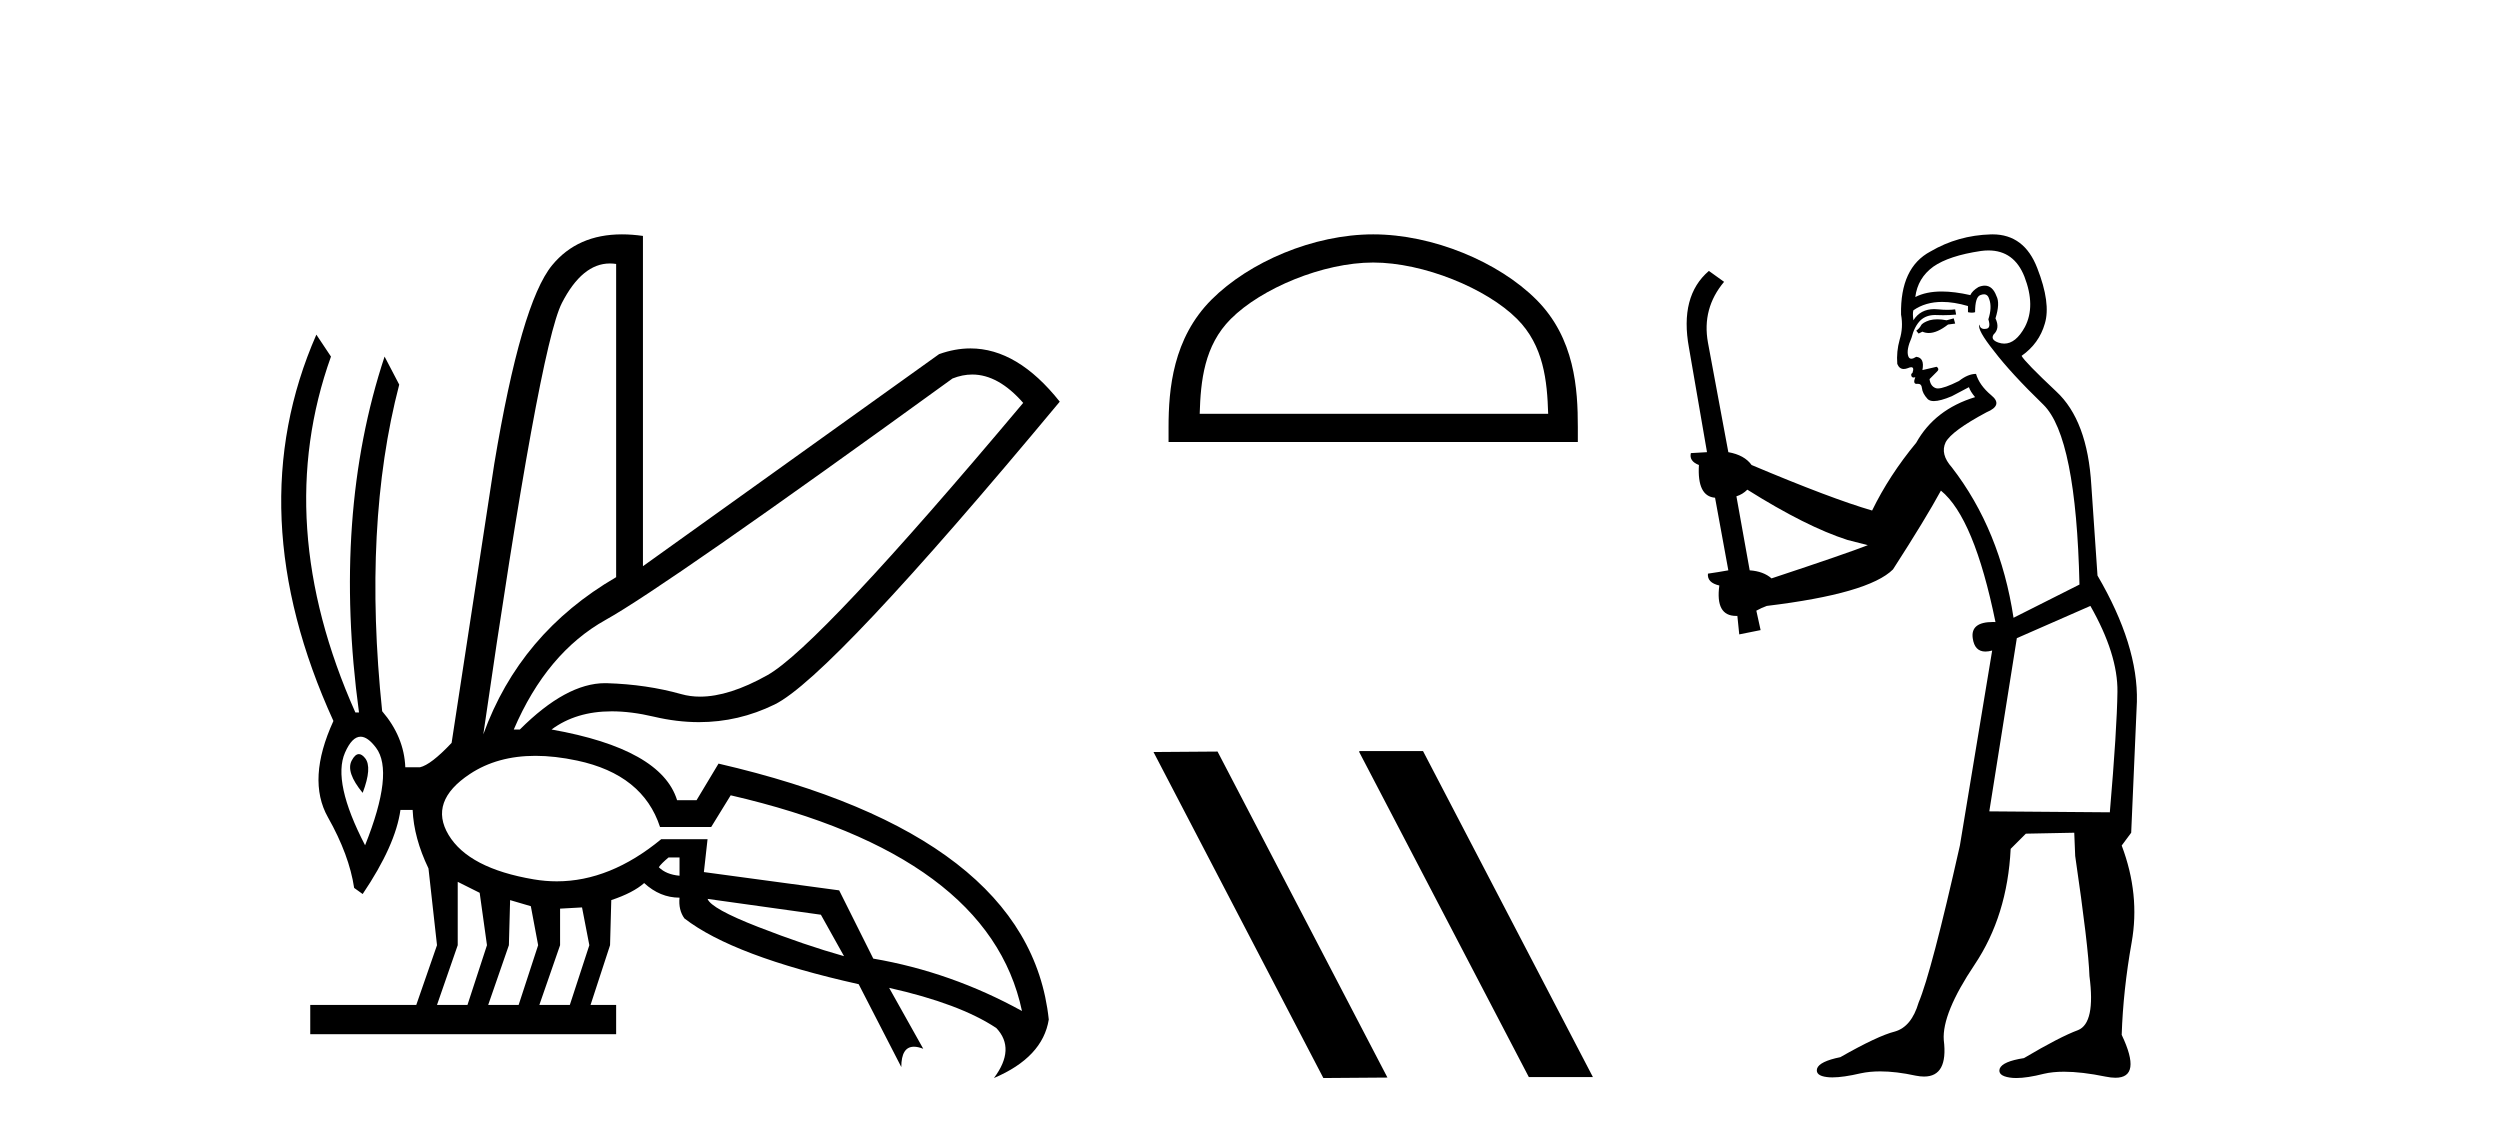
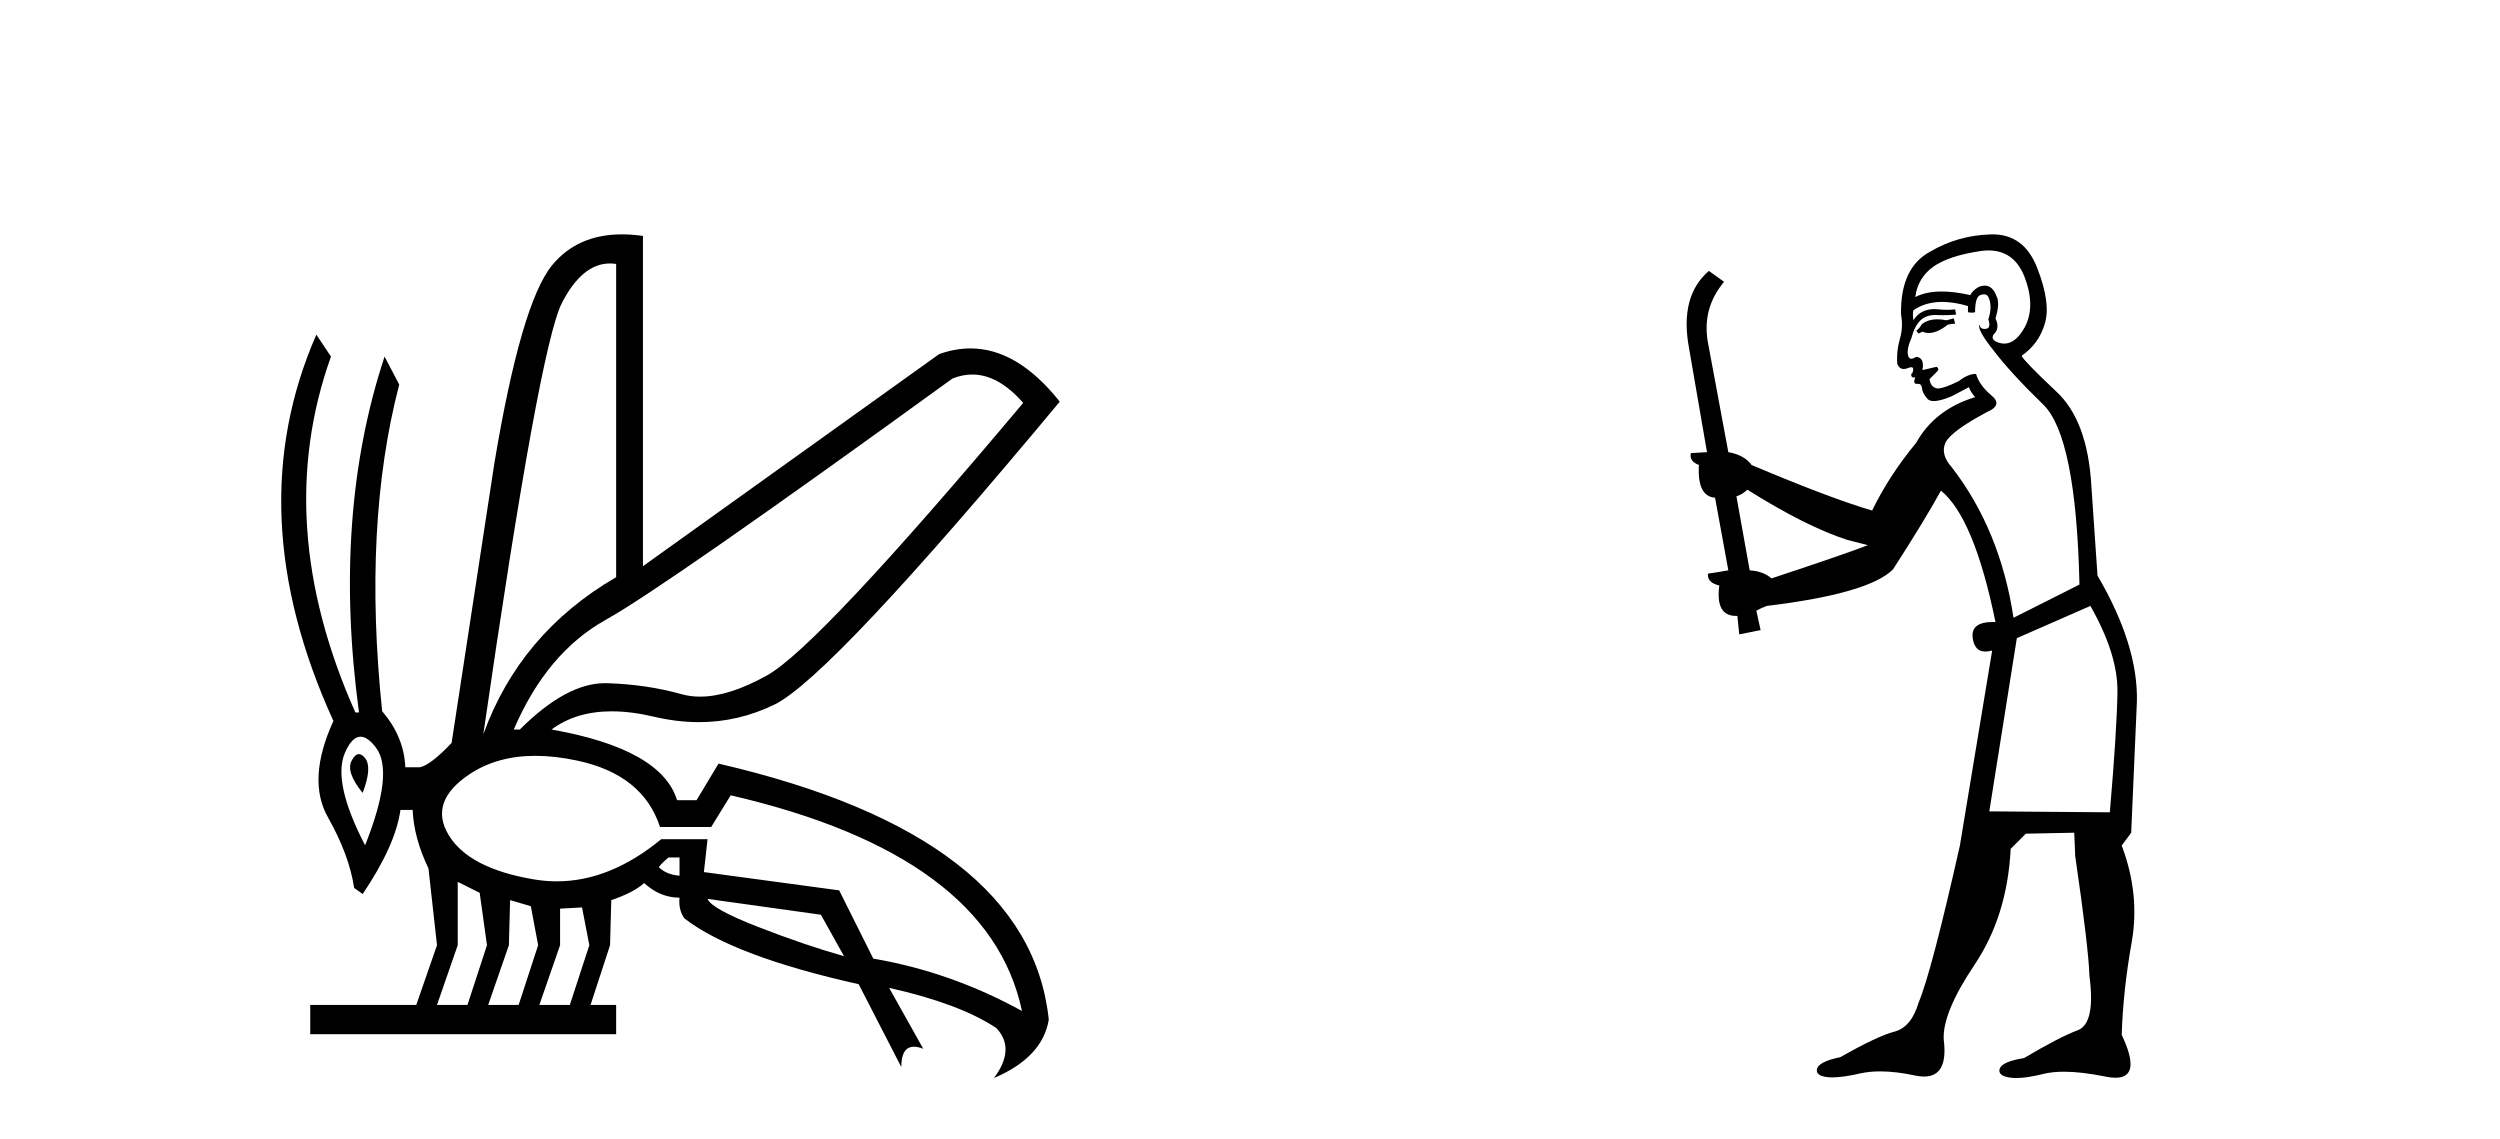
<svg xmlns="http://www.w3.org/2000/svg" width="90.0" height="41.0">
-   <path d="M 35.001 13.483 Q 35.941 13.483 36.835 14.504 Q 29.464 23.278 27.621 24.309 Q 26.247 25.079 25.202 25.079 Q 24.846 25.079 24.528 24.989 Q 23.278 24.638 21.852 24.595 Q 21.817 24.594 21.781 24.594 Q 20.384 24.594 18.715 26.262 L 18.496 26.262 Q 19.681 23.498 21.808 22.313 Q 23.936 21.129 34.29 13.626 Q 34.649 13.483 35.001 13.483 ZM 21.956 9.485 Q 22.067 9.485 22.181 9.502 L 22.181 20.778 Q 18.715 22.796 17.399 26.437 Q 19.417 12.486 20.229 10.906 Q 20.959 9.485 21.956 9.485 ZM 12.92 27.148 Q 12.783 27.148 12.661 27.381 Q 12.442 27.797 13.056 28.543 Q 13.407 27.622 13.143 27.293 Q 13.027 27.148 12.92 27.148 ZM 12.981 26.521 Q 13.239 26.521 13.538 26.92 Q 14.196 27.797 13.143 30.43 Q 11.959 28.148 12.42 27.095 Q 12.671 26.521 12.981 26.521 ZM 24.463 30.868 L 24.463 31.526 Q 23.98 31.483 23.717 31.219 Q 23.805 31.088 24.068 30.868 ZM 25.472 32.36 L 29.552 32.93 L 30.385 34.422 Q 28.981 34.027 27.292 33.369 Q 25.603 32.711 25.472 32.36 ZM 16.478 31.746 L 17.268 32.141 L 17.531 34.027 L 16.829 36.177 L 15.732 36.177 L 16.478 34.027 L 16.478 31.746 ZM 18.364 32.404 L 19.11 32.623 L 19.373 34.027 L 18.671 36.177 L 17.575 36.177 L 18.32 34.027 L 18.364 32.404 ZM 20.953 32.667 L 21.216 34.027 L 20.514 36.177 L 19.417 36.177 L 20.163 34.027 L 20.163 32.711 L 20.953 32.667 ZM 19.275 27.21 Q 19.976 27.21 20.777 27.381 Q 23.146 27.885 23.761 29.772 L 25.603 29.772 L 26.305 28.631 Q 35.606 30.781 36.791 36.396 Q 34.246 34.992 31.438 34.51 L 30.21 32.053 L 25.34 31.395 L 25.472 30.21 L 23.805 30.21 Q 21.962 31.728 20.045 31.728 Q 19.634 31.728 19.22 31.658 Q 16.873 31.263 16.149 30.057 Q 15.425 28.85 16.917 27.863 Q 17.904 27.21 19.275 27.21 ZM 22.389 8.437 Q 20.791 8.437 19.878 9.546 Q 18.759 10.906 17.794 16.698 L 16.258 26.744 Q 15.513 27.534 15.118 27.622 L 14.591 27.622 Q 14.547 26.525 13.758 25.604 Q 13.056 18.891 14.372 13.846 L 13.845 12.837 Q 11.959 18.54 12.924 25.648 L 12.793 25.648 Q 9.765 18.847 11.915 12.837 L 11.389 12.047 L 11.389 12.047 Q 8.581 18.452 12.003 25.955 Q 11.038 28.061 11.805 29.421 Q 12.573 30.781 12.749 31.965 L 13.056 32.185 Q 14.24 30.43 14.416 29.157 L 14.855 29.157 Q 14.898 30.166 15.425 31.263 L 15.732 34.027 L 14.986 36.177 L 11.169 36.177 L 11.169 37.23 L 22.181 37.23 L 22.181 36.177 L 21.26 36.177 L 21.962 34.027 L 22.006 32.404 Q 22.795 32.141 23.19 31.79 Q 23.761 32.316 24.463 32.316 Q 24.419 32.755 24.638 33.062 Q 26.393 34.422 30.912 35.431 L 32.447 38.414 Q 32.447 37.682 32.902 37.682 Q 33.047 37.682 33.237 37.756 L 32.009 35.563 L 32.009 35.563 Q 34.553 36.133 35.869 37.011 Q 36.571 37.756 35.782 38.809 Q 37.537 38.063 37.756 36.703 Q 37.054 30.079 25.867 27.49 L 25.077 28.806 L 24.375 28.806 Q 23.805 26.964 19.856 26.262 Q 20.737 25.608 22.023 25.608 Q 22.723 25.608 23.541 25.801 Q 24.372 25.997 25.163 25.997 Q 26.587 25.997 27.885 25.362 Q 29.903 24.375 38.151 14.46 Q 36.631 12.543 34.936 12.543 Q 34.381 12.543 33.807 12.749 L 23.146 20.383 L 23.146 8.493 Q 22.75 8.437 22.389 8.437 Z" style="fill:#000000;stroke:none" />
-   <path d="M 49.435 9.451 C 51.247 9.451 53.516 10.382 54.613 11.48 C 55.574 12.44 55.699 13.713 55.734 14.896 L 43.189 14.896 C 43.224 13.713 43.35 12.44 44.31 11.48 C 45.408 10.382 47.623 9.451 49.435 9.451 ZM 49.435 8.437 C 47.285 8.437 44.972 9.43 43.616 10.786 C 42.226 12.176 42.068 14.007 42.068 15.377 L 42.068 15.911 L 56.802 15.911 L 56.802 15.377 C 56.802 14.007 56.698 12.176 55.307 10.786 C 53.952 9.43 51.585 8.437 49.435 8.437 Z" style="fill:#000000;stroke:none" />
-   <path d="M 48.957 27.039 L 48.923 27.056 L 55.038 38.775 L 57.345 38.775 L 51.229 27.039 ZM 43.832 27.056 L 41.526 27.073 L 47.641 38.809 L 49.948 38.792 L 43.832 27.056 Z" style="fill:#000000;stroke:none" />
+   <path d="M 35.001 13.483 Q 35.941 13.483 36.835 14.504 Q 29.464 23.278 27.621 24.309 Q 26.247 25.079 25.202 25.079 Q 24.846 25.079 24.528 24.989 Q 23.278 24.638 21.852 24.595 Q 21.817 24.594 21.781 24.594 Q 20.384 24.594 18.715 26.262 L 18.496 26.262 Q 19.681 23.498 21.808 22.313 Q 23.936 21.129 34.29 13.626 Q 34.649 13.483 35.001 13.483 ZM 21.956 9.485 Q 22.067 9.485 22.181 9.502 L 22.181 20.778 Q 18.715 22.796 17.399 26.437 Q 19.417 12.486 20.229 10.906 Q 20.959 9.485 21.956 9.485 ZM 12.92 27.148 Q 12.783 27.148 12.661 27.381 Q 12.442 27.797 13.056 28.543 Q 13.407 27.622 13.143 27.293 Q 13.027 27.148 12.92 27.148 ZM 12.981 26.521 Q 13.239 26.521 13.538 26.92 Q 14.196 27.797 13.143 30.43 Q 11.959 28.148 12.42 27.095 Q 12.671 26.521 12.981 26.521 ZM 24.463 30.868 L 24.463 31.526 Q 23.98 31.483 23.717 31.219 Q 23.805 31.088 24.068 30.868 ZM 25.472 32.36 L 29.552 32.93 L 30.385 34.422 Q 28.981 34.027 27.292 33.369 Q 25.603 32.711 25.472 32.36 ZM 16.478 31.746 L 17.268 32.141 L 17.531 34.027 L 16.829 36.177 L 15.732 36.177 L 16.478 34.027 L 16.478 31.746 ZM 18.364 32.404 L 19.11 32.623 L 19.373 34.027 L 18.671 36.177 L 17.575 36.177 L 18.32 34.027 L 18.364 32.404 ZM 20.953 32.667 L 21.216 34.027 L 20.514 36.177 L 19.417 36.177 L 20.163 34.027 L 20.163 32.711 L 20.953 32.667 M 19.275 27.21 Q 19.976 27.21 20.777 27.381 Q 23.146 27.885 23.761 29.772 L 25.603 29.772 L 26.305 28.631 Q 35.606 30.781 36.791 36.396 Q 34.246 34.992 31.438 34.51 L 30.21 32.053 L 25.34 31.395 L 25.472 30.21 L 23.805 30.21 Q 21.962 31.728 20.045 31.728 Q 19.634 31.728 19.22 31.658 Q 16.873 31.263 16.149 30.057 Q 15.425 28.85 16.917 27.863 Q 17.904 27.21 19.275 27.21 ZM 22.389 8.437 Q 20.791 8.437 19.878 9.546 Q 18.759 10.906 17.794 16.698 L 16.258 26.744 Q 15.513 27.534 15.118 27.622 L 14.591 27.622 Q 14.547 26.525 13.758 25.604 Q 13.056 18.891 14.372 13.846 L 13.845 12.837 Q 11.959 18.54 12.924 25.648 L 12.793 25.648 Q 9.765 18.847 11.915 12.837 L 11.389 12.047 L 11.389 12.047 Q 8.581 18.452 12.003 25.955 Q 11.038 28.061 11.805 29.421 Q 12.573 30.781 12.749 31.965 L 13.056 32.185 Q 14.24 30.43 14.416 29.157 L 14.855 29.157 Q 14.898 30.166 15.425 31.263 L 15.732 34.027 L 14.986 36.177 L 11.169 36.177 L 11.169 37.23 L 22.181 37.23 L 22.181 36.177 L 21.26 36.177 L 21.962 34.027 L 22.006 32.404 Q 22.795 32.141 23.19 31.79 Q 23.761 32.316 24.463 32.316 Q 24.419 32.755 24.638 33.062 Q 26.393 34.422 30.912 35.431 L 32.447 38.414 Q 32.447 37.682 32.902 37.682 Q 33.047 37.682 33.237 37.756 L 32.009 35.563 L 32.009 35.563 Q 34.553 36.133 35.869 37.011 Q 36.571 37.756 35.782 38.809 Q 37.537 38.063 37.756 36.703 Q 37.054 30.079 25.867 27.49 L 25.077 28.806 L 24.375 28.806 Q 23.805 26.964 19.856 26.262 Q 20.737 25.608 22.023 25.608 Q 22.723 25.608 23.541 25.801 Q 24.372 25.997 25.163 25.997 Q 26.587 25.997 27.885 25.362 Q 29.903 24.375 38.151 14.46 Q 36.631 12.543 34.936 12.543 Q 34.381 12.543 33.807 12.749 L 23.146 20.383 L 23.146 8.493 Q 22.75 8.437 22.389 8.437 Z" style="fill:#000000;stroke:none" />
  <path d="M 70.334 11.461 L 70.078 11.53 Q 69.899 11.495 69.745 11.495 Q 69.591 11.495 69.463 11.53 Q 69.207 11.615 69.156 11.717 Q 69.104 11.82 68.985 11.905 L 69.07 12.008 L 69.207 11.94 Q 69.314 11.988 69.436 11.988 Q 69.739 11.988 70.129 11.683 L 70.386 11.649 L 70.334 11.461 ZM 71.583 9.016 Q 72.506 9.016 72.879 9.958 Q 73.289 11.017 72.897 11.769 Q 72.569 12.37 72.153 12.37 Q 72.049 12.37 71.94 12.332 Q 71.65 12.23 71.769 12.042 Q 72.008 11.82 71.837 11.461 Q 72.008 10.915 71.872 10.658 Q 71.734 10.283 71.45 10.283 Q 71.346 10.283 71.223 10.334 Q 71 10.47 70.932 10.624 Q 70.359 10.494 69.902 10.494 Q 69.338 10.494 68.951 10.693 Q 69.036 10.009 69.6 9.599 Q 70.163 9.206 71.308 9.036 Q 71.451 9.016 71.583 9.016 ZM 62.904 17.628 Q 65.022 18.96 66.508 19.438 L 67.242 19.626 Q 66.508 19.917 63.775 20.822 Q 63.484 20.566 62.989 20.532 L 62.511 17.867 Q 62.733 17.799 62.904 17.628 ZM 71.422 10.595 Q 71.567 10.595 71.615 10.778 Q 71.718 11.068 71.581 11.495 Q 71.684 11.82 71.496 11.837 Q 71.464 11.842 71.437 11.842 Q 71.286 11.842 71.257 11.683 L 71.257 11.683 Q 71.171 11.871 71.786 12.64 Q 72.384 13.426 73.563 14.57 Q 74.741 15.732 74.861 21.044 L 72.487 22.24 Q 72.008 19.08 70.266 16.825 Q 69.839 16.347 70.044 15.92 Q 70.266 15.51 71.513 14.843 Q 72.128 14.587 71.684 14.228 Q 71.257 13.87 71.137 13.46 Q 70.847 13.46 70.522 13.716 Q 69.986 13.984 69.764 13.984 Q 69.718 13.984 69.685 13.972 Q 69.497 13.904 69.463 13.648 L 69.719 13.391 Q 69.839 13.289 69.719 13.204 L 69.207 13.323 Q 69.292 12.879 68.985 12.845 Q 68.877 12.914 68.808 12.914 Q 68.723 12.914 68.694 12.811 Q 68.626 12.589 68.814 12.162 Q 68.916 11.752 69.139 11.53 Q 69.344 11.34 69.665 11.34 Q 69.692 11.34 69.719 11.342 Q 69.839 11.347 69.957 11.347 Q 70.192 11.347 70.42 11.325 L 70.386 11.137 Q 70.257 11.154 70.108 11.154 Q 69.958 11.154 69.788 11.137 Q 69.708 11.128 69.634 11.128 Q 69.135 11.128 68.882 11.53 Q 68.848 11.273 68.882 11.171 Q 69.314 10.869 69.918 10.869 Q 70.34 10.869 70.847 11.017 L 70.847 11.239 Q 70.924 11.256 70.988 11.256 Q 71.052 11.256 71.103 11.239 Q 71.103 10.693 71.291 10.624 Q 71.364 10.595 71.422 10.595 ZM 75.254 21.813 Q 76.245 23.555 76.228 24.905 Q 76.21 26.254 75.954 29.243 L 71.615 29.209 L 72.606 22.974 L 75.254 21.813 ZM 71.73 8.437 Q 71.699 8.437 71.667 8.438 Q 70.488 8.472 69.497 9.053 Q 68.404 9.633 68.438 11.325 Q 68.524 11.786 68.387 12.23 Q 68.267 12.657 68.302 13.101 Q 68.375 13.284 68.535 13.284 Q 68.599 13.284 68.677 13.255 Q 68.757 13.22 68.805 13.22 Q 68.921 13.22 68.848 13.426 Q 68.78 13.46 68.814 13.545 Q 68.837 13.591 68.89 13.591 Q 68.916 13.591 68.951 13.579 L 68.951 13.579 Q 68.855 13.82 68.999 13.82 Q 69.008 13.82 69.019 13.819 Q 69.033 13.817 69.046 13.817 Q 69.174 13.817 69.19 13.972 Q 69.207 14.16 69.395 14.365 Q 69.469 14.439 69.619 14.439 Q 69.851 14.439 70.266 14.263 L 70.881 13.938 Q 70.932 14.092 71.103 14.297 Q 69.651 14.741 68.985 15.937 Q 68.011 17.115 67.396 18.379 Q 65.927 17.952 63.057 16.74 Q 62.801 16.381 62.22 16.278 L 61.486 12.332 Q 61.264 11.102 62.067 10.146 L 61.52 9.753 Q 60.461 10.658 60.803 12.52 L 61.452 16.278 L 60.871 16.312 Q 60.803 16.603 61.161 16.74 Q 61.093 17.867 61.742 17.918 L 62.22 20.532 Q 61.845 20.6 61.486 20.651 Q 61.452 20.976 61.896 21.078 Q 61.747 22.173 62.499 22.173 Q 62.521 22.173 62.545 22.172 L 62.613 22.838 L 63.382 22.684 L 63.228 21.984 Q 63.416 21.881 63.604 21.813 Q 67.277 21.369 68.148 20.498 Q 69.326 18.67 69.873 17.662 Q 71.069 18.636 71.837 22.394 Q 71.79 22.392 71.745 22.392 Q 70.937 22.392 71.018 22.974 Q 71.084 23.456 71.476 23.456 Q 71.584 23.456 71.718 23.419 L 71.718 23.419 L 70.556 30.439 Q 69.531 35 69.07 36.093 Q 68.814 36.964 68.216 37.135 Q 67.601 37.289 66.252 38.058 Q 65.5 38.211 65.415 38.468 Q 65.346 38.724 65.773 38.775 Q 65.861 38.786 65.967 38.786 Q 66.355 38.786 66.986 38.639 Q 67.307 38.57 67.689 38.57 Q 68.261 38.57 68.968 38.724 Q 69.13 38.756 69.267 38.756 Q 70.138 38.756 69.976 37.443 Q 69.907 36.486 71.086 34.727 Q 72.265 32.967 72.384 30.559 L 72.931 30.012 L 74.673 29.978 L 74.707 30.815 Q 75.186 34.095 75.22 35.137 Q 75.442 36.828 74.81 37.084 Q 74.161 37.323 72.862 38.092 Q 72.094 38.211 71.991 38.468 Q 71.906 38.724 72.35 38.792 Q 72.457 38.809 72.587 38.809 Q 72.978 38.809 73.58 38.656 Q 73.895 38.582 74.306 38.582 Q 74.94 38.582 75.8 38.758 Q 76 38.799 76.156 38.799 Q 77.116 38.799 76.381 37.255 Q 76.433 35.649 76.74 33.924 Q 77.047 32.199 76.381 30.439 L 76.723 29.978 L 76.928 25.263 Q 76.979 23.231 75.51 20.72 Q 75.442 19.797 75.288 17.474 Q 75.151 15.134 74.024 14.092 Q 72.897 13.033 72.777 12.811 Q 73.409 12.367 73.614 11.649 Q 73.836 10.915 73.341 9.651 Q 72.875 8.437 71.73 8.437 Z" style="fill:#000000;stroke:none" />
</svg>